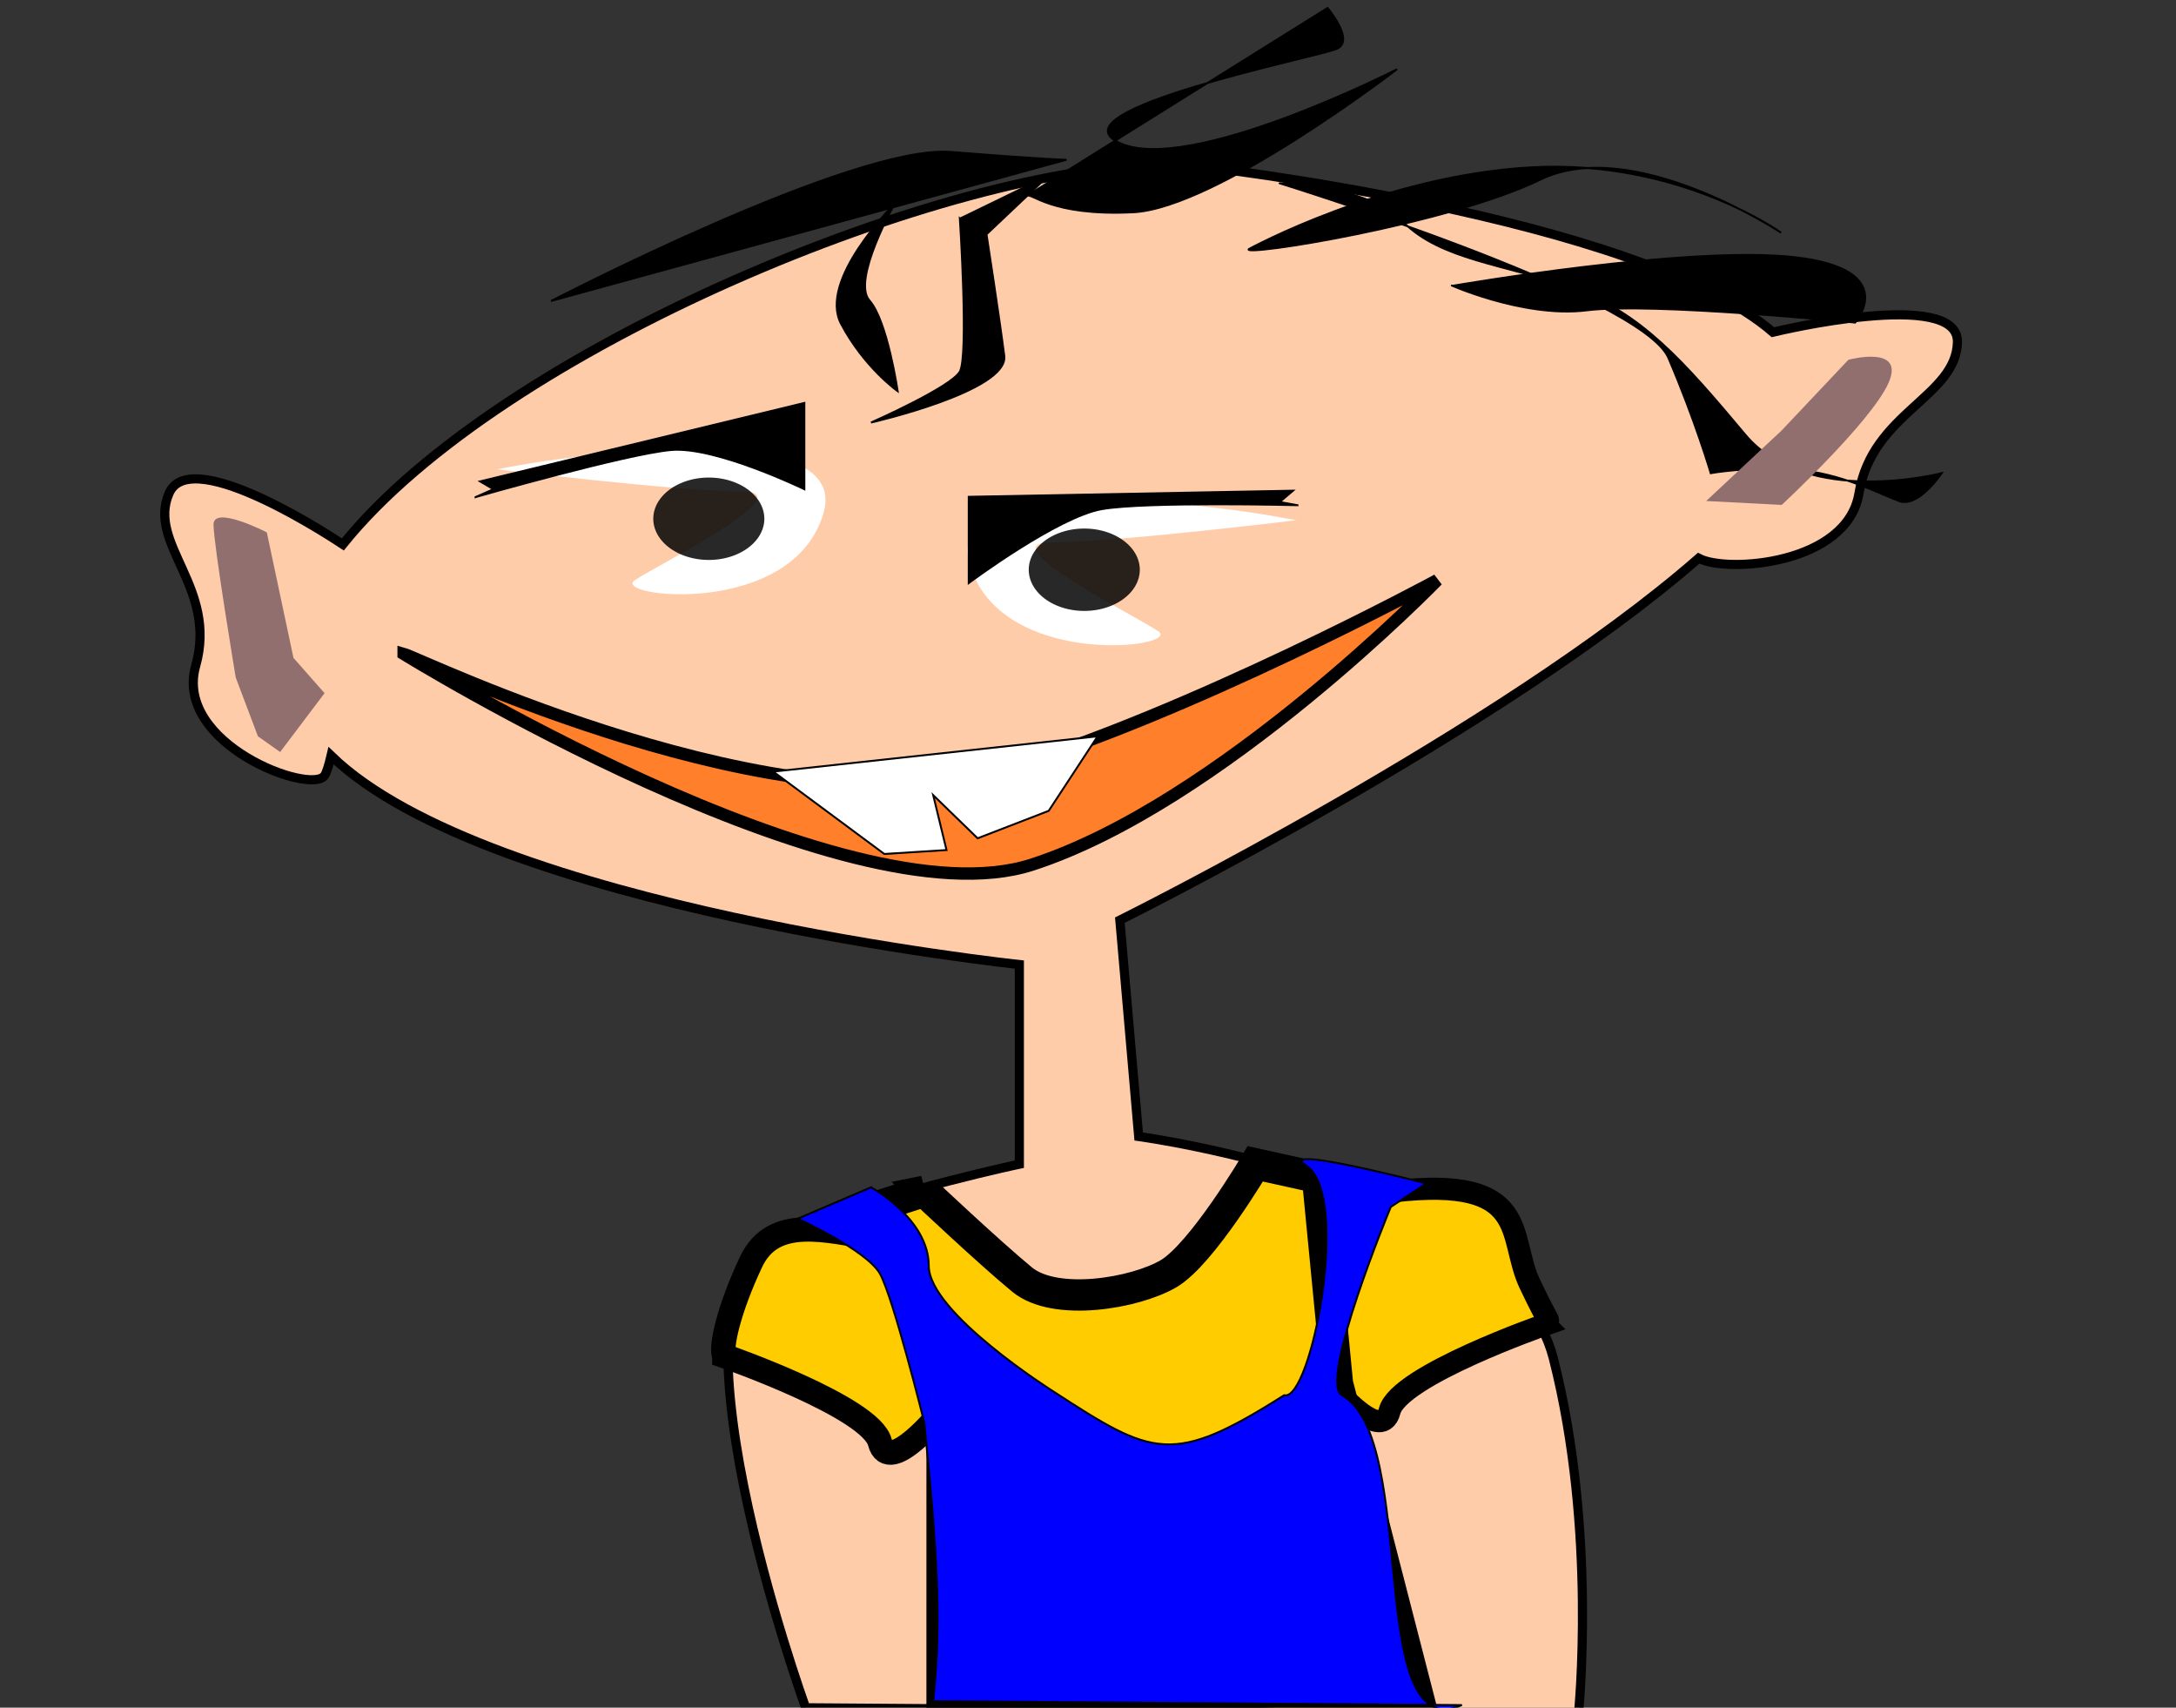
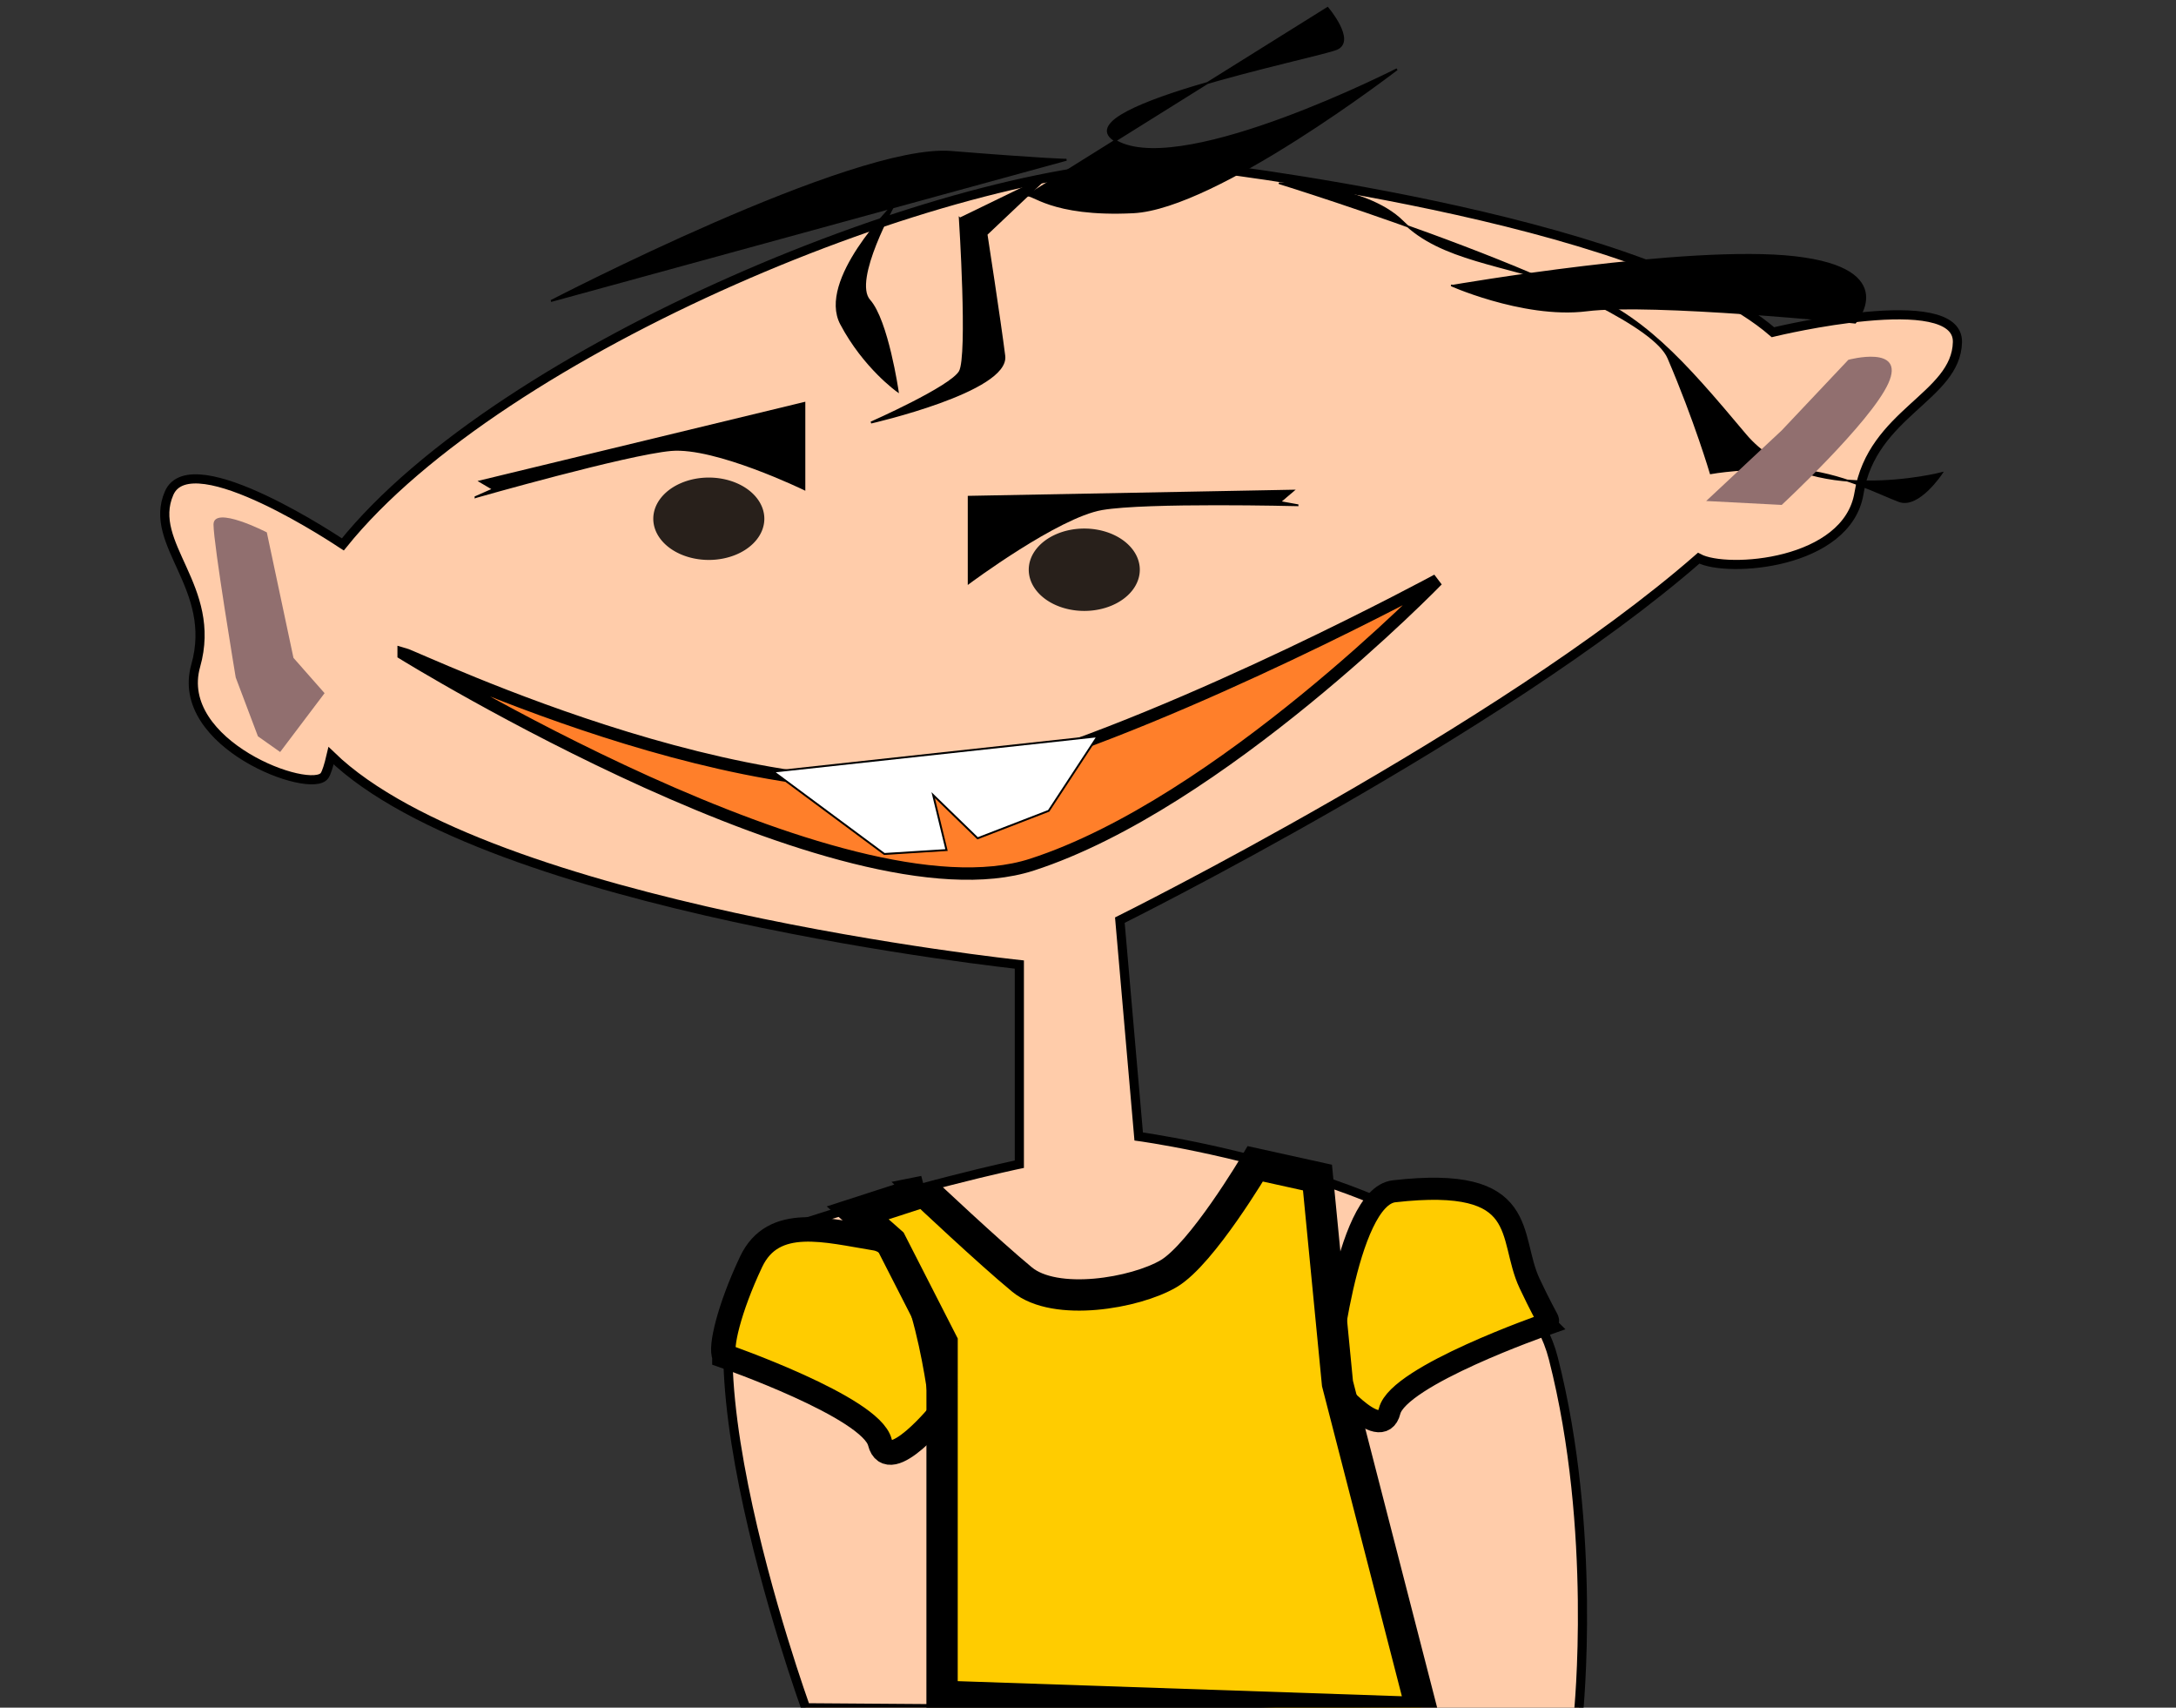
<svg xmlns="http://www.w3.org/2000/svg" xmlns:ns1="http://sodipodi.sourceforge.net/DTD/sodipodi-0.dtd" xmlns:ns2="http://www.inkscape.org/namespaces/inkscape" id="svg4703" ns1:docname="woman.svg" viewBox="0 0 1141.1 895.36" version="1.1" ns2:version="0.47 r22583">
  <rect x="0" y="0" width="1141.1" height="895.36" fill="#333333" stroke="none" />
  <ns1:namedview id="base" bordercolor="#666666" ns2:pageshadow="2" ns2:window-y="130" pagecolor="#ffffff" ns2:window-height="894" ns2:window-maximized="0" ns2:zoom="0.35" ns2:window-x="440" showgrid="false" borderopacity="1.0" ns2:current-layer="layer1" ns2:cx="350" ns2:cy="520" ns2:window-width="1007" ns2:pageopacity="0.0" ns2:document-units="px" />
  <g id="layer1" ns2:label="Capa 1" ns2:groupmode="layer" transform="translate(0 -157)">
    <path id="path4073" style="stroke:#000000;stroke-width:4.8;fill:#ffccaa" d="m611.63 243.23c-112.77-0.24-348.89 96.01-431.85 199.22l-0.252-0.159s-79.196-53.453-90.845-26.719c-11.648 26.733 25.594 49.367 13.946 90.496-11.648 41.128 60.577 67.856 67.566 57.574 1.051-1.547 2.216-5.284 3.423-10.433 82.494 80.008 360.93 109.52 360.93 109.52v104.68s-55.999 11.628-125.19 34.894c-69.188 23.266 13.153 250.11 13.153 250.11l405.25 2.926s9.874-95.989-13.189-186.14c-23.062-90.155-217.44-116.32-217.44-116.32l-9.874-113.43s200.09-99.352 303.52-189.77c14.833 7.919 78.043 3.354 84.106-34.162 6.783-41.969 50.969-50.503 51.603-79.14 0.633-28.637-95.566-5.471-95.566-5.471l-1.189 0.286c-70.645-61.155-302.95-87.251-302.95-87.251-4.762-0.454-9.825-0.689-15.171-0.7z" />
    <path id="path4075" ns1:nodetypes="cscsc" style="stroke:#000000;stroke-width:6.5;fill:#ff7f2a" d="m211.67 499.85s230.63 142.5 329.46 110.51c98.84-31.99 212.58-149.2 212.58-149.2s-130.27 70.537-229.05 99.756c-114.09 33.745-304.39-58.694-312.99-61.073z" />
    <path id="path4089" style="stroke:#000000;stroke-width:1px;fill:#ffffff" d="m405.5 561.57 58.242 43.185 32.615-2.056-6.989-28.79 23.297 22.621 37.275-14.395 25.626-39.072-170.07 18.508z" />
-     <path id="path4077" style="fill:#ffffff" d="m276.93 400.12s171.32-29.082 154.85 26.174c-16.473 55.256-112.02 43.623-98.84 34.899 13.179-8.725 88.956-46.531 56.009-46.531-32.946 0-128.49-11.633-128.49-11.633l16.473-2.908z" />
    <path id="path4079" ns1:rx="25.253813" ns1:ry="21.213203" style="fill-rule:evenodd;fill:#000000;fill-opacity:.84" ns1:type="arc" d="m204.05 416.98a25.254 21.213 0 1 1 -50.508 0 25.254 21.213 0 1 1 50.508 0z" transform="matrix(1.153 0 0 1.018 165.55 4.504)" ns1:cy="416.97623" ns1:cx="178.797" />
-     <path id="path4081" style="fill:#ffffff" d="m663.37 426.85s-171.32-29.082-154.85 26.174c16.473 55.256 112.02 43.623 98.839 34.899-13.179-8.725-88.956-46.531-56.009-46.531s128.49-11.633 128.49-11.633l-16.473-2.908z" />
    <path id="path4083" ns1:rx="25.253813" ns1:ry="21.213203" style="fill-rule:evenodd;fill:#000000;fill-opacity:.84" ns1:type="arc" d="m204.05 416.98a25.254 21.213 0 1 1 -50.508 0 25.254 21.213 0 1 1 50.508 0z" transform="matrix(-1.153 0 0 1.018 774.75 31.238)" ns1:cy="416.97623" ns1:cx="178.797" />
    <path id="path4085" style="stroke:#000000;stroke-width:1px;fill:#000000" d="m249.41 417.62s79.209-22.621 102.51-24.677c23.297-2.056 69.89 20.564 69.89 20.564v-45.241l-170.07 41.128 6.989 4.113-9.319 4.113z" />
    <path id="path4087" style="stroke:#000000;stroke-width:1px;fill:#000000" d="m680.4 421.89s-79.209-1.972-102.51 2.044c-23.297 4.017-69.89 38.783-69.89 38.783v-45.241l170.07-3.205-6.989 5.935 9.319 1.684z" />
    <path id="path4106" style="stroke:#000000;stroke-width:1px;fill:#000000" d="m671.07 253.11s189.71 58.595 203.84 91.555c14.127 32.96 22.2 60.426 22.2 60.426s20.182-3.662 44.4-1.831c24.218 1.831 44.4 12.818 54.491 16.48 10.091 3.662 22.2-14.649 22.2-14.649s-70.637 18.311-102.93-20.142c-32.291-38.453-54.491-64.088-90.819-76.906-36.327-12.818-68.619-14.649-88.801-34.791s-66.601-20.142-64.583-20.142z" />
    <path id="path4108" style="stroke:#000000;stroke-width:1px;fill:#000000" d="m469.39 263.39s-22.915 40.541-13.479 51.117c9.435 10.576 14.827 47.591 14.827 47.591s-17.523-12.339-29.654-35.253 26.958-61.693 28.306-63.455z" />
    <path id="path4110" style="stroke:#000000;stroke-width:1px;fill:#000000" d="m503.35 271.62s4.659 71.975 0 80.2c-4.659 8.226-46.593 26.733-46.593 26.733s72.22-16.451 69.89-34.959c-2.33-18.508-9.319-63.749-9.319-63.749l32.615-30.846-46.593 22.621z" />
    <path id="path4114" style="stroke:#000000;stroke-width:1px;fill:#000000" d="m289.02 314.8s158.42-82.257 209.67-78.144c51.253 4.113 60.571 4.113 60.571 4.113l-270.24 74.031z" />
    <path id="path4118" style="fill:#916f6f" d="m969.28 345.65s30.285-8.226 20.967 12.339c-9.319 20.564-55.912 63.749-55.912 63.749l-39.604-2.056 39.604-37.016" />
    <path id="path4630" style="fill:#916f6f" d="m139.92 436.13s-27.956-14.395-27.956-4.113 11.648 80.2 11.648 80.2l11.648 30.846 11.648 8.226 23.297-30.846-16.308-18.508" />
    <path id="path4632" style="stroke:#000000;stroke-width:12.822;fill:#ffcc00" d="m379.88 867.98s76.879 26.733 81.538 45.241c4.659 18.508 32.615-16.451 32.615-16.451s-9.319-86.37-34.945-90.483c-25.626-4.113-53.582-12.339-65.231 12.339-11.648 24.677-16.308 45.241-13.978 49.354z" />
    <path id="path4634" ns1:nodetypes="cscssc" style="stroke:#000000;stroke-width:11.6;fill:#ffcc00" d="m810.28 851.53s-76.879 26.733-81.538 45.241c-4.659 18.508-32.615-16.451-32.615-16.451s9.113-95.766 34.945-98.708c72.22-8.226 59.407 23.649 71.055 48.326s10.483 17.48 8.154 21.592z" />
    <path id="path4636" ns1:nodetypes="cssccccccccc" style="stroke:#000000;stroke-width:16.422;fill:#ffcc00" d="m484.71 781.61s33.78 31.875 51.253 46.27c17.472 14.395 59.406 7.197 76.879-3.085 17.472-10.282 45.429-57.58 45.429-57.58l32.615 7.198 10.483 107.96 44.468 172.58-251.82-8.566 0.017-185.61-26.791-52.439-17.472-15.423 34.945-11.31z" />
-     <path id="path4096" ns1:nodetypes="csccsccscccscc" style="stroke:#000000;stroke-width:1px;fill:#0000ff" d="m456.76 779.55s30.286 16.451 30.286 41.128 65.231 65.806 65.231 65.806c52.525 34.15 62.416 39.228 121.14 2.056 14.049 3.72 35.252-104.39 11.648-120.3-17.068-11.509 62.901 9.254 62.901 9.254l-18.637 12.339s-38.037 91.698-25.626 98.708c41.054 23.189 11.291 184.68 62.901 162.46l-277.23-2.056c3.777-37.904 3.4-65.92-4.659-146.01 0 0-16.308-65.806-23.297-78.144-6.989-12.338-43.099-28.79-43.099-28.79l38.44-16.451z" />
    <path id="path4845" style="stroke:#000000;stroke-width:1px;fill:#000000" d="m538.41 259.73 157.76-98.552s14.563 17.14 4.854 21.425c-9.709 4.285-150.48 32.136-114.07 49.276 36.407 17.14 145.63-38.564 145.63-38.564s-94.658 72.843-138.35 74.985c-43.688 2.143-53.396-10.712-55.824-8.57z" />
-     <path id="path4847" style="stroke:#000000;stroke-width:1px;fill:#000000" d="m654.91 287.58s70.386-38.564 148.05-42.849c77.668-4.285 131.06 34.279 131.06 34.279s-77.668-51.419-126.21-27.852-157.76 40.706-152.91 36.422z" />
    <path id="path4849" style="stroke:#000000;stroke-width:1px;fill:#000000" d="m761.7 306.86s123.78-21.424 179.61-14.997c55.824 6.427 31.553 34.279 31.553 34.279s-106.79-10.712-140.77-6.427c-33.98 4.285-75.241-14.997-70.386-12.855z" />
  </g>
</svg>